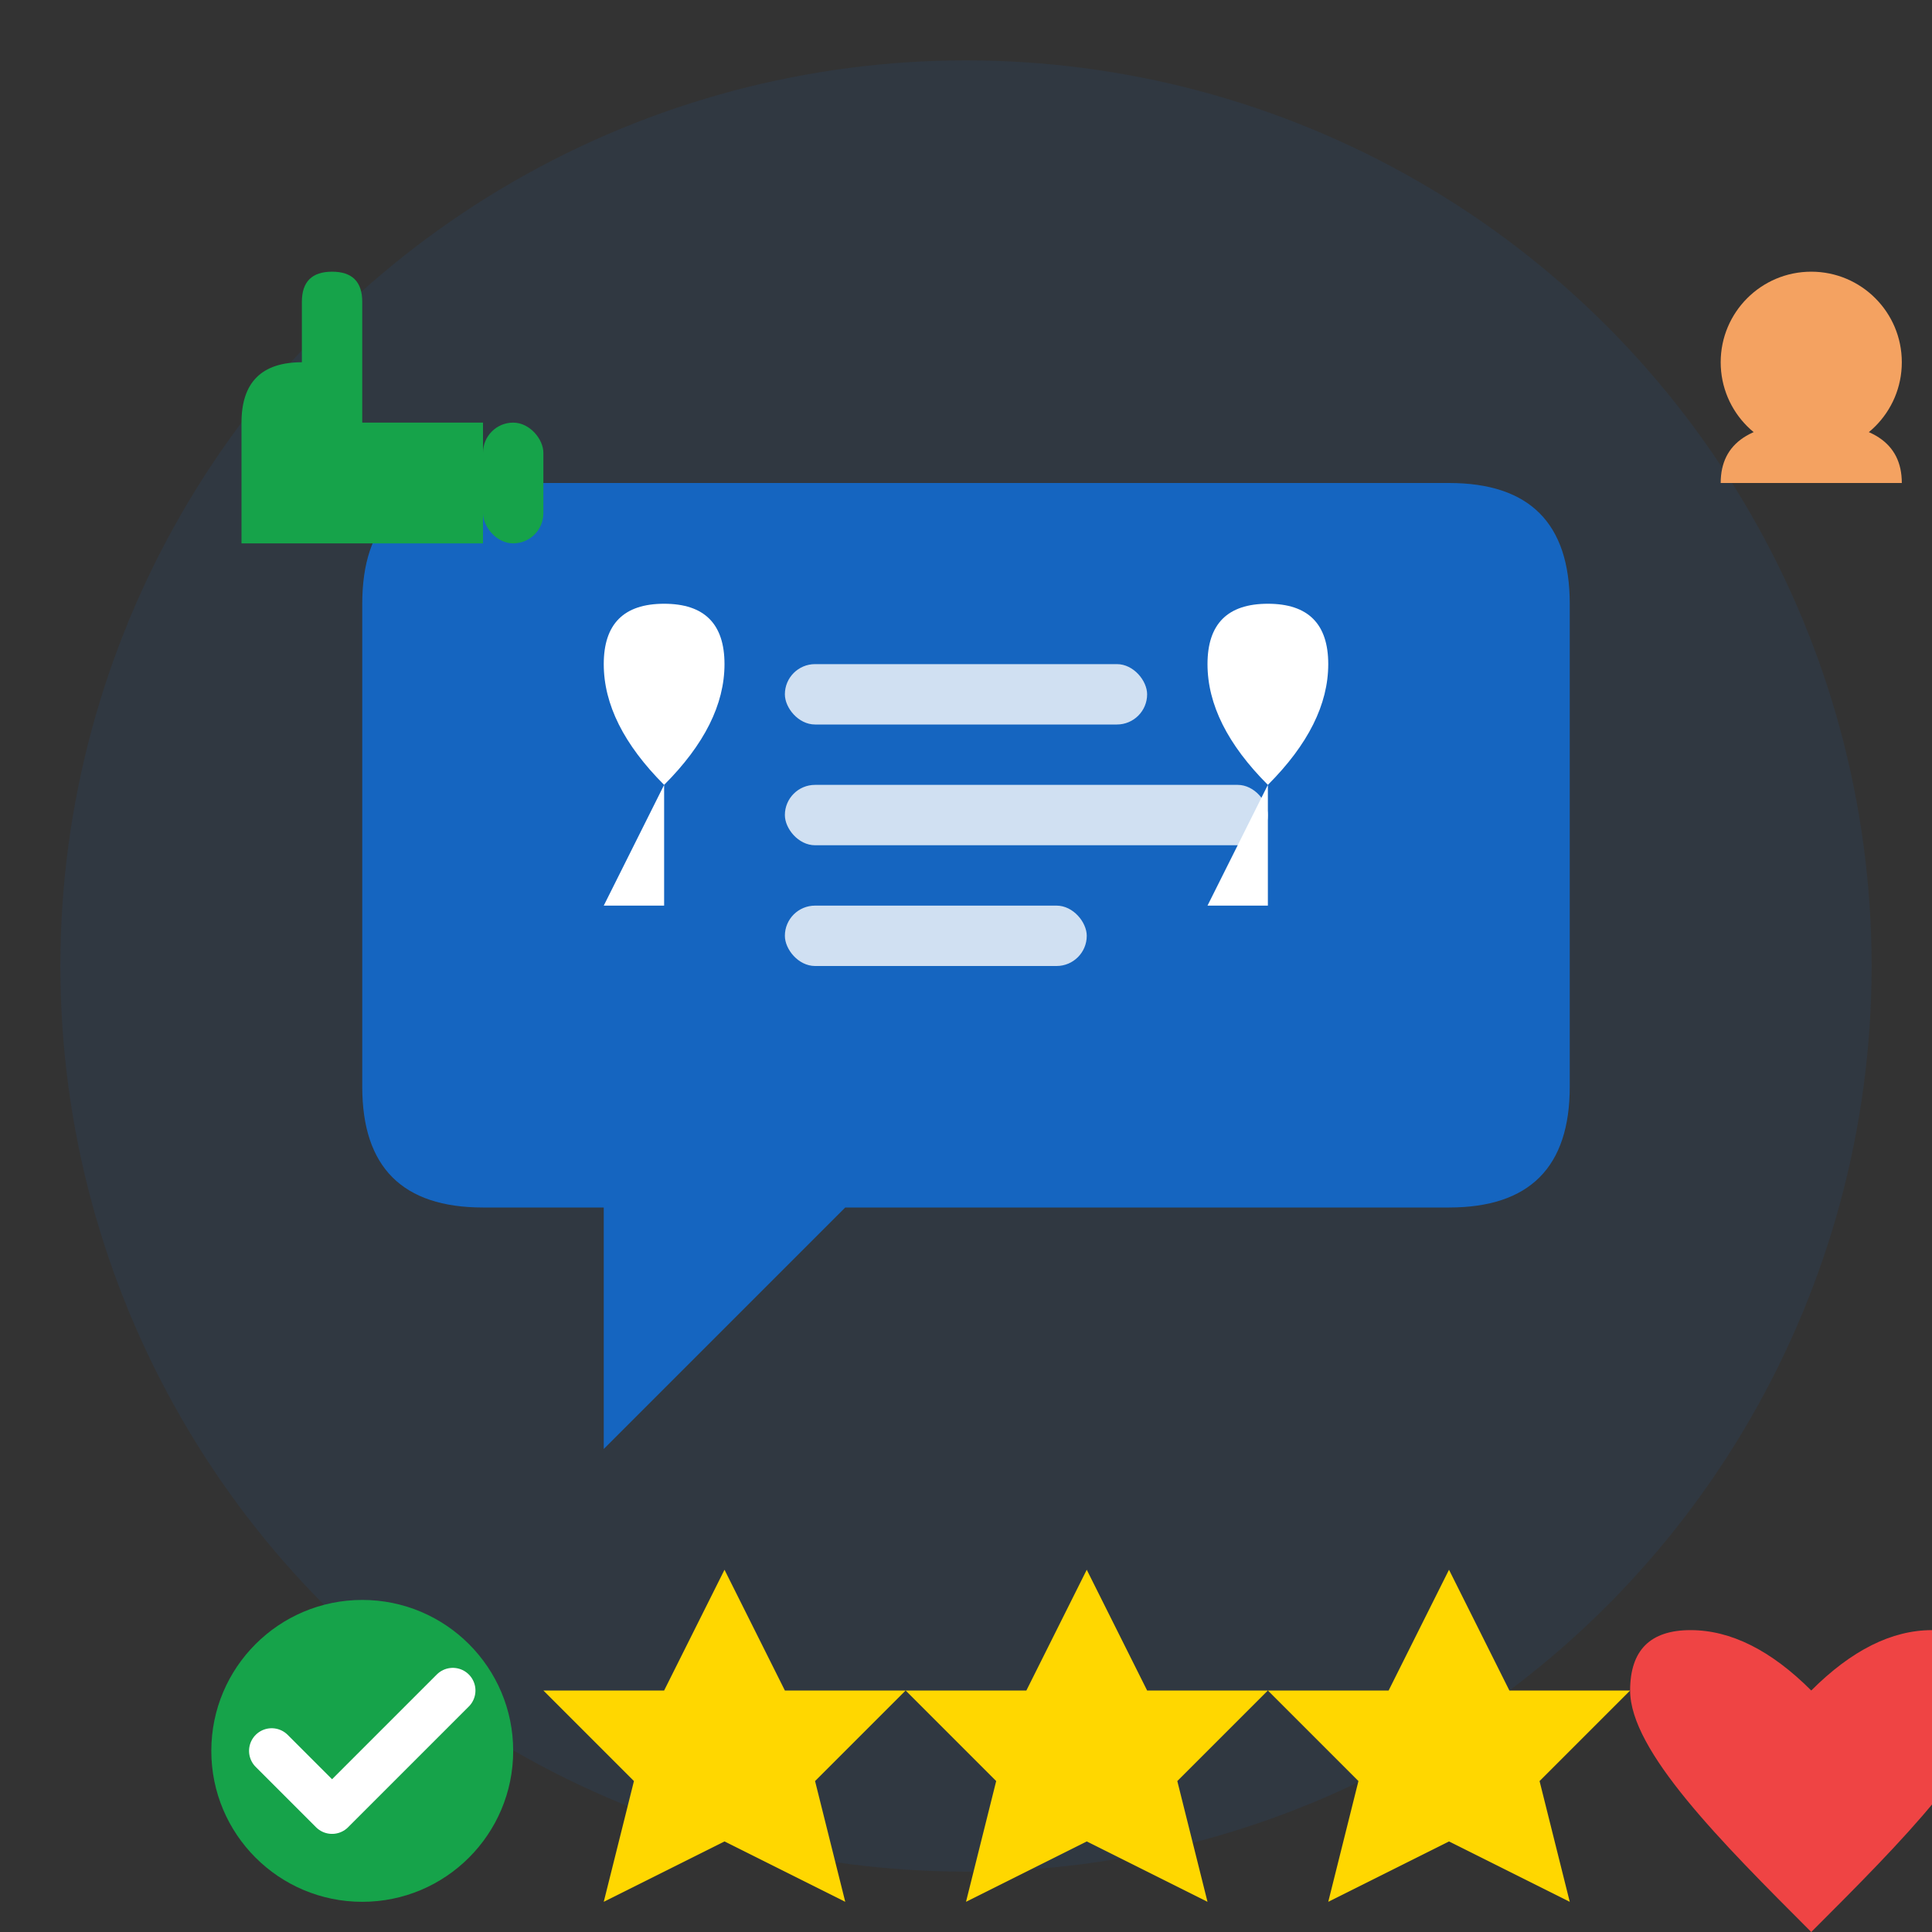
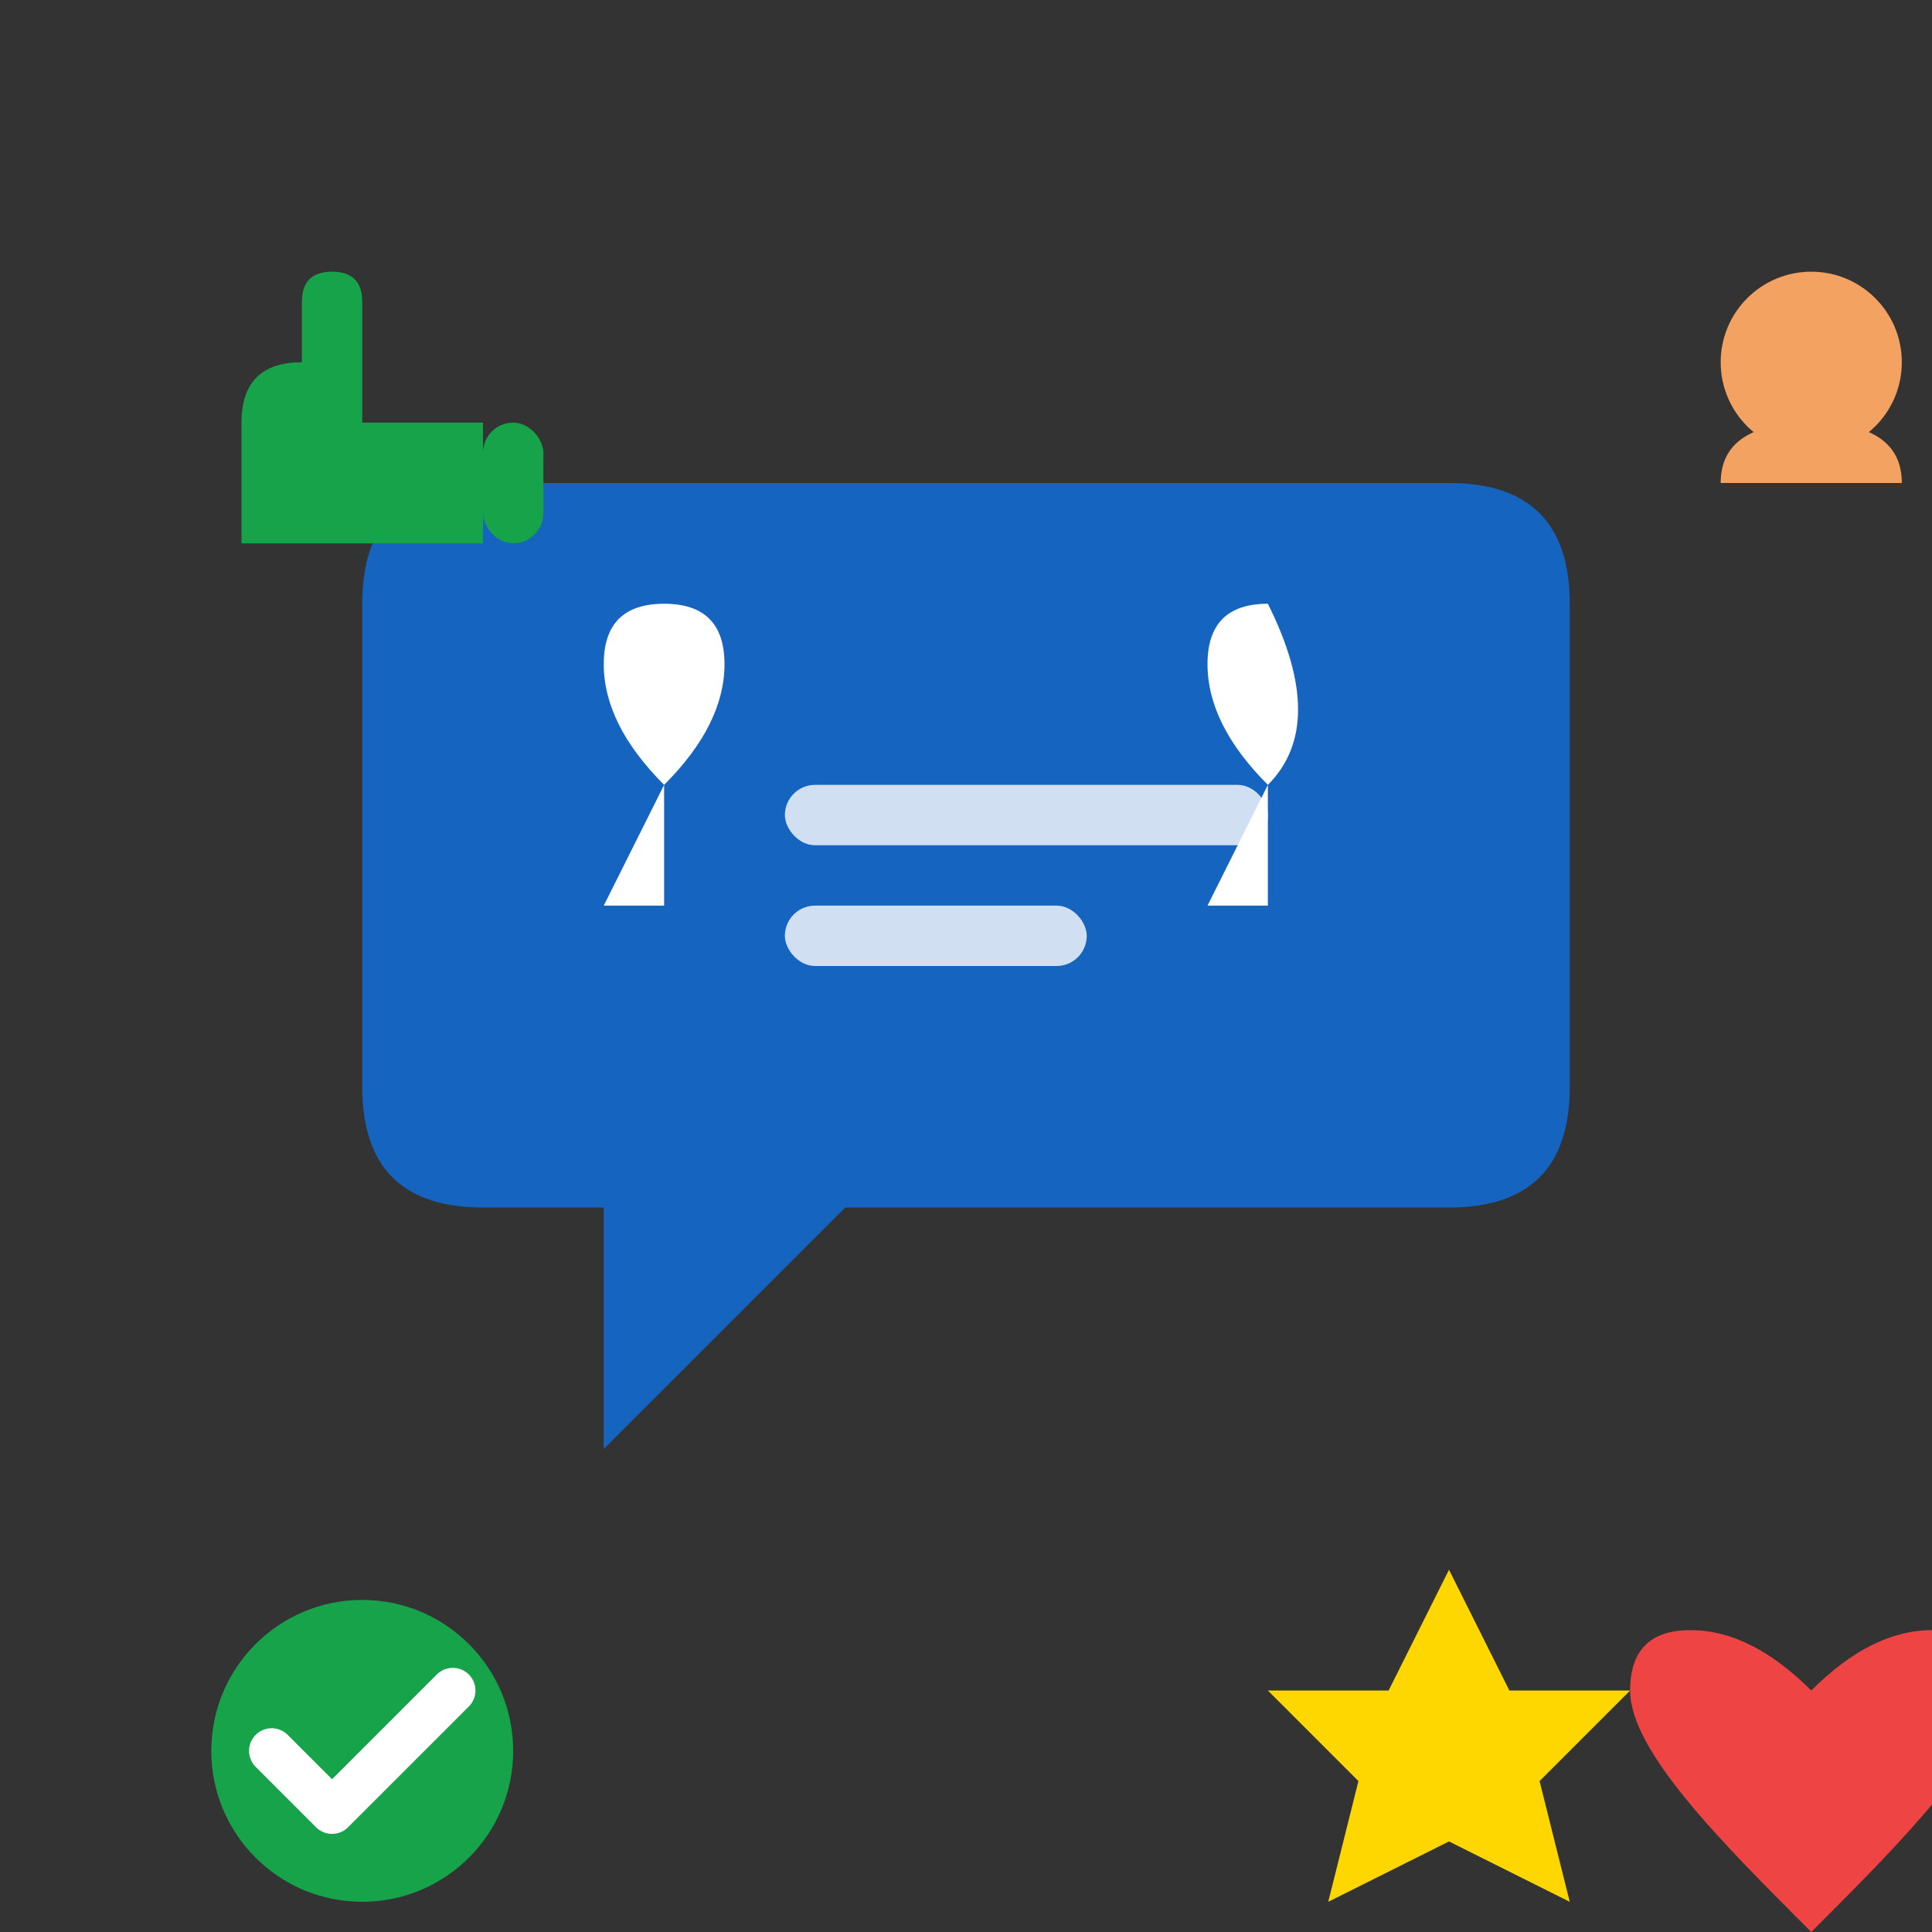
<svg xmlns="http://www.w3.org/2000/svg" width="64" height="64" viewBox="0 0 64 64" fill="none">
  <rect x="0" y="0" width="64" height="64" fill="#333333" stroke="none" />
-   <circle cx="32" cy="32" r="30" fill="#1565C0" opacity="0.1" />
  <path d="M16 16 L48 16 Q52 16 52 20 L52 36 Q52 40 48 40 L28 40 L20 48 L20 40 L16 40 Q12 40 12 36 L12 20 Q12 16 16 16 Z" fill="#1565C0" />
  <path d="M22 26 Q20 24 20 22 Q20 20 22 20 Q24 20 24 22 Q24 24 22 26 L22 30 L20 30 Z" fill="white" />
-   <path d="M42 26 Q40 24 40 22 Q40 20 42 20 Q44 20 44 22 Q44 24 42 26 L42 30 L40 30 Z" fill="white" />
-   <rect x="26" y="22" width="12" height="2" rx="1" fill="white" opacity="0.8" />
+   <path d="M42 26 Q40 24 40 22 Q40 20 42 20 Q44 24 42 26 L42 30 L40 30 Z" fill="white" />
  <rect x="26" y="26" width="16" height="2" rx="1" fill="white" opacity="0.8" />
  <rect x="26" y="30" width="10" height="2" rx="1" fill="white" opacity="0.8" />
  <g transform="translate(16, 50)">
-     <polygon points="8,2 10,6 14,6 11,9 12,13 8,11 4,13 5,9 2,6 6,6" fill="#FFD700" />
-     <polygon points="20,2 22,6 26,6 23,9 24,13 20,11 16,13 17,9 14,6 18,6" fill="#FFD700" />
    <polygon points="32,2 34,6 38,6 35,9 36,13 32,11 28,13 29,9 26,6 30,6" fill="#FFD700" />
  </g>
  <g transform="translate(56, 8)">
    <circle cx="4" cy="4" r="3" fill="#F4A261" />
    <path d="M1 8 Q1 6 4 6 Q7 6 7 8" fill="#F4A261" />
  </g>
  <g transform="translate(6, 8)">
    <path d="M4 4 L4 2 Q4 1 5 1 Q6 1 6 2 L6 6 L10 6 L10 10 L2 10 L2 6 Q2 4 4 4 Z" fill="#16A34A" />
    <rect x="10" y="6" width="2" height="4" rx="1" fill="#16A34A" />
  </g>
  <g transform="translate(52, 52)">
    <path d="M8 12 C5 9 2 6 2 4 Q2 2 4 2 Q6 2 8 4 Q10 2 12 2 Q14 2 14 4 C14 6 11 9 8 12 Z" fill="#EF4444" />
  </g>
  <g transform="translate(6, 52)">
    <circle cx="6" cy="6" r="5" fill="#16A34A" />
    <path d="M3 6 L5 8 L9 4" stroke="white" stroke-width="1.5" fill="none" stroke-linecap="round" stroke-linejoin="round" />
  </g>
</svg>